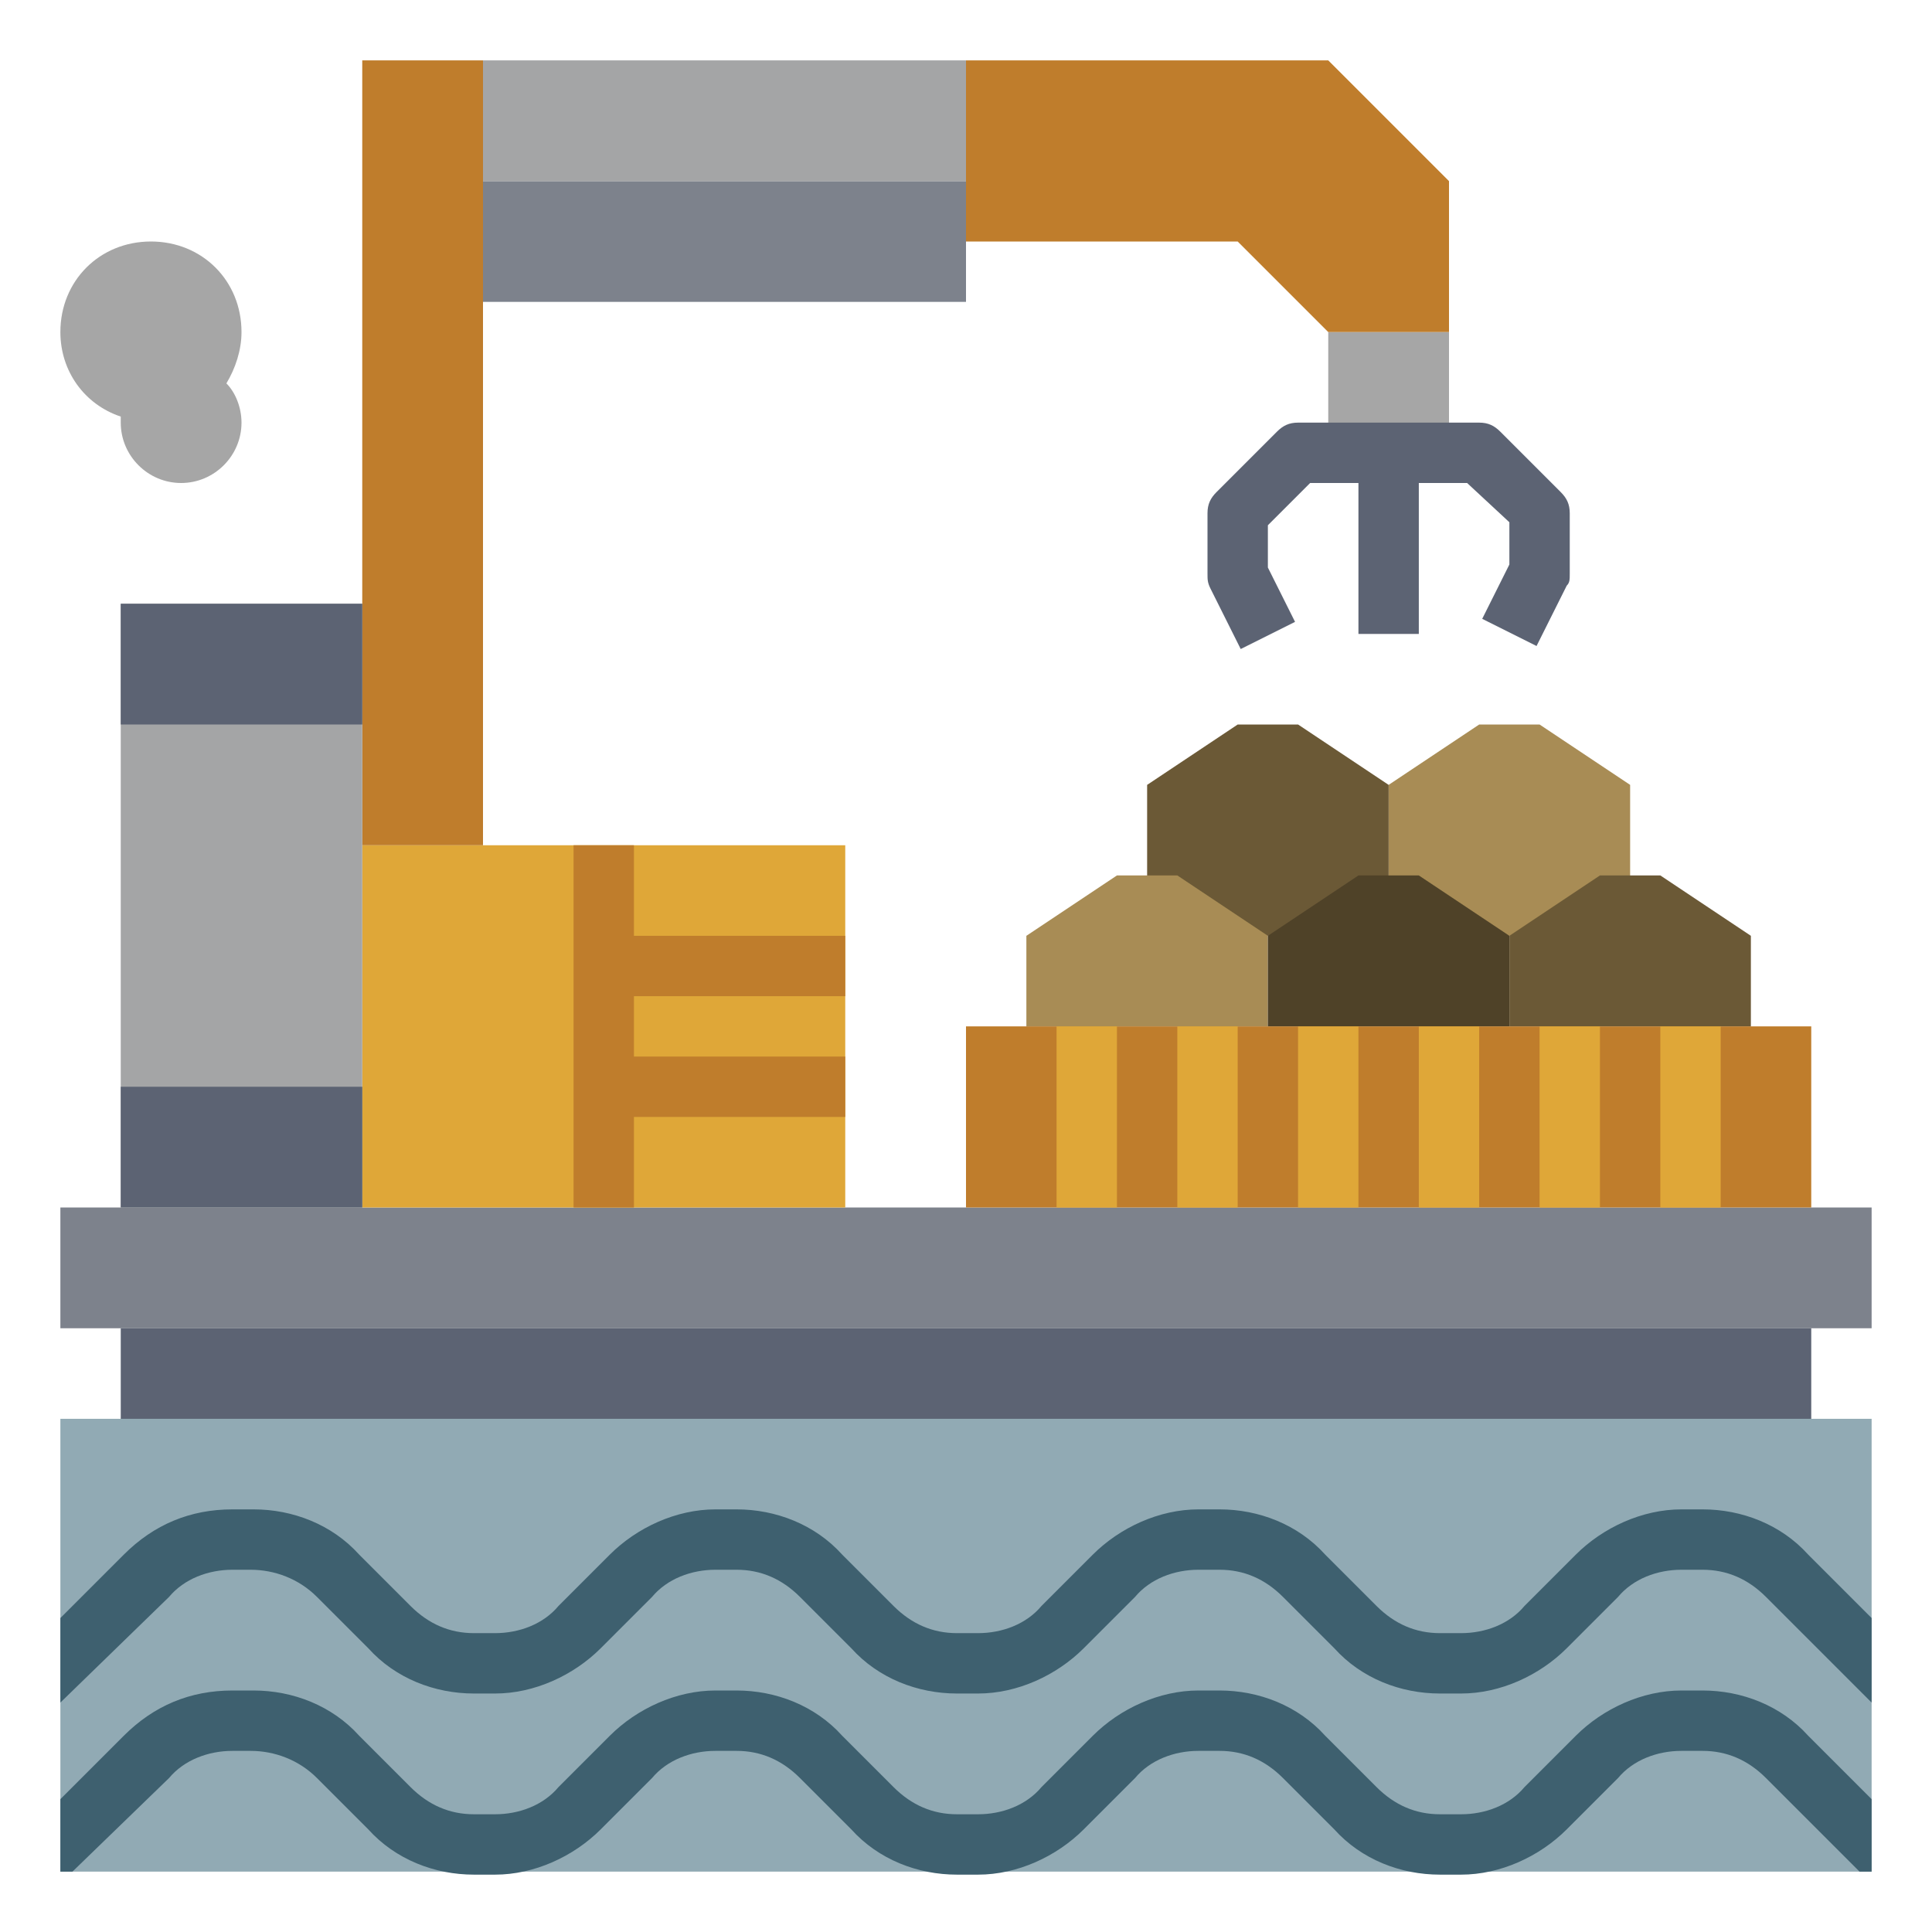
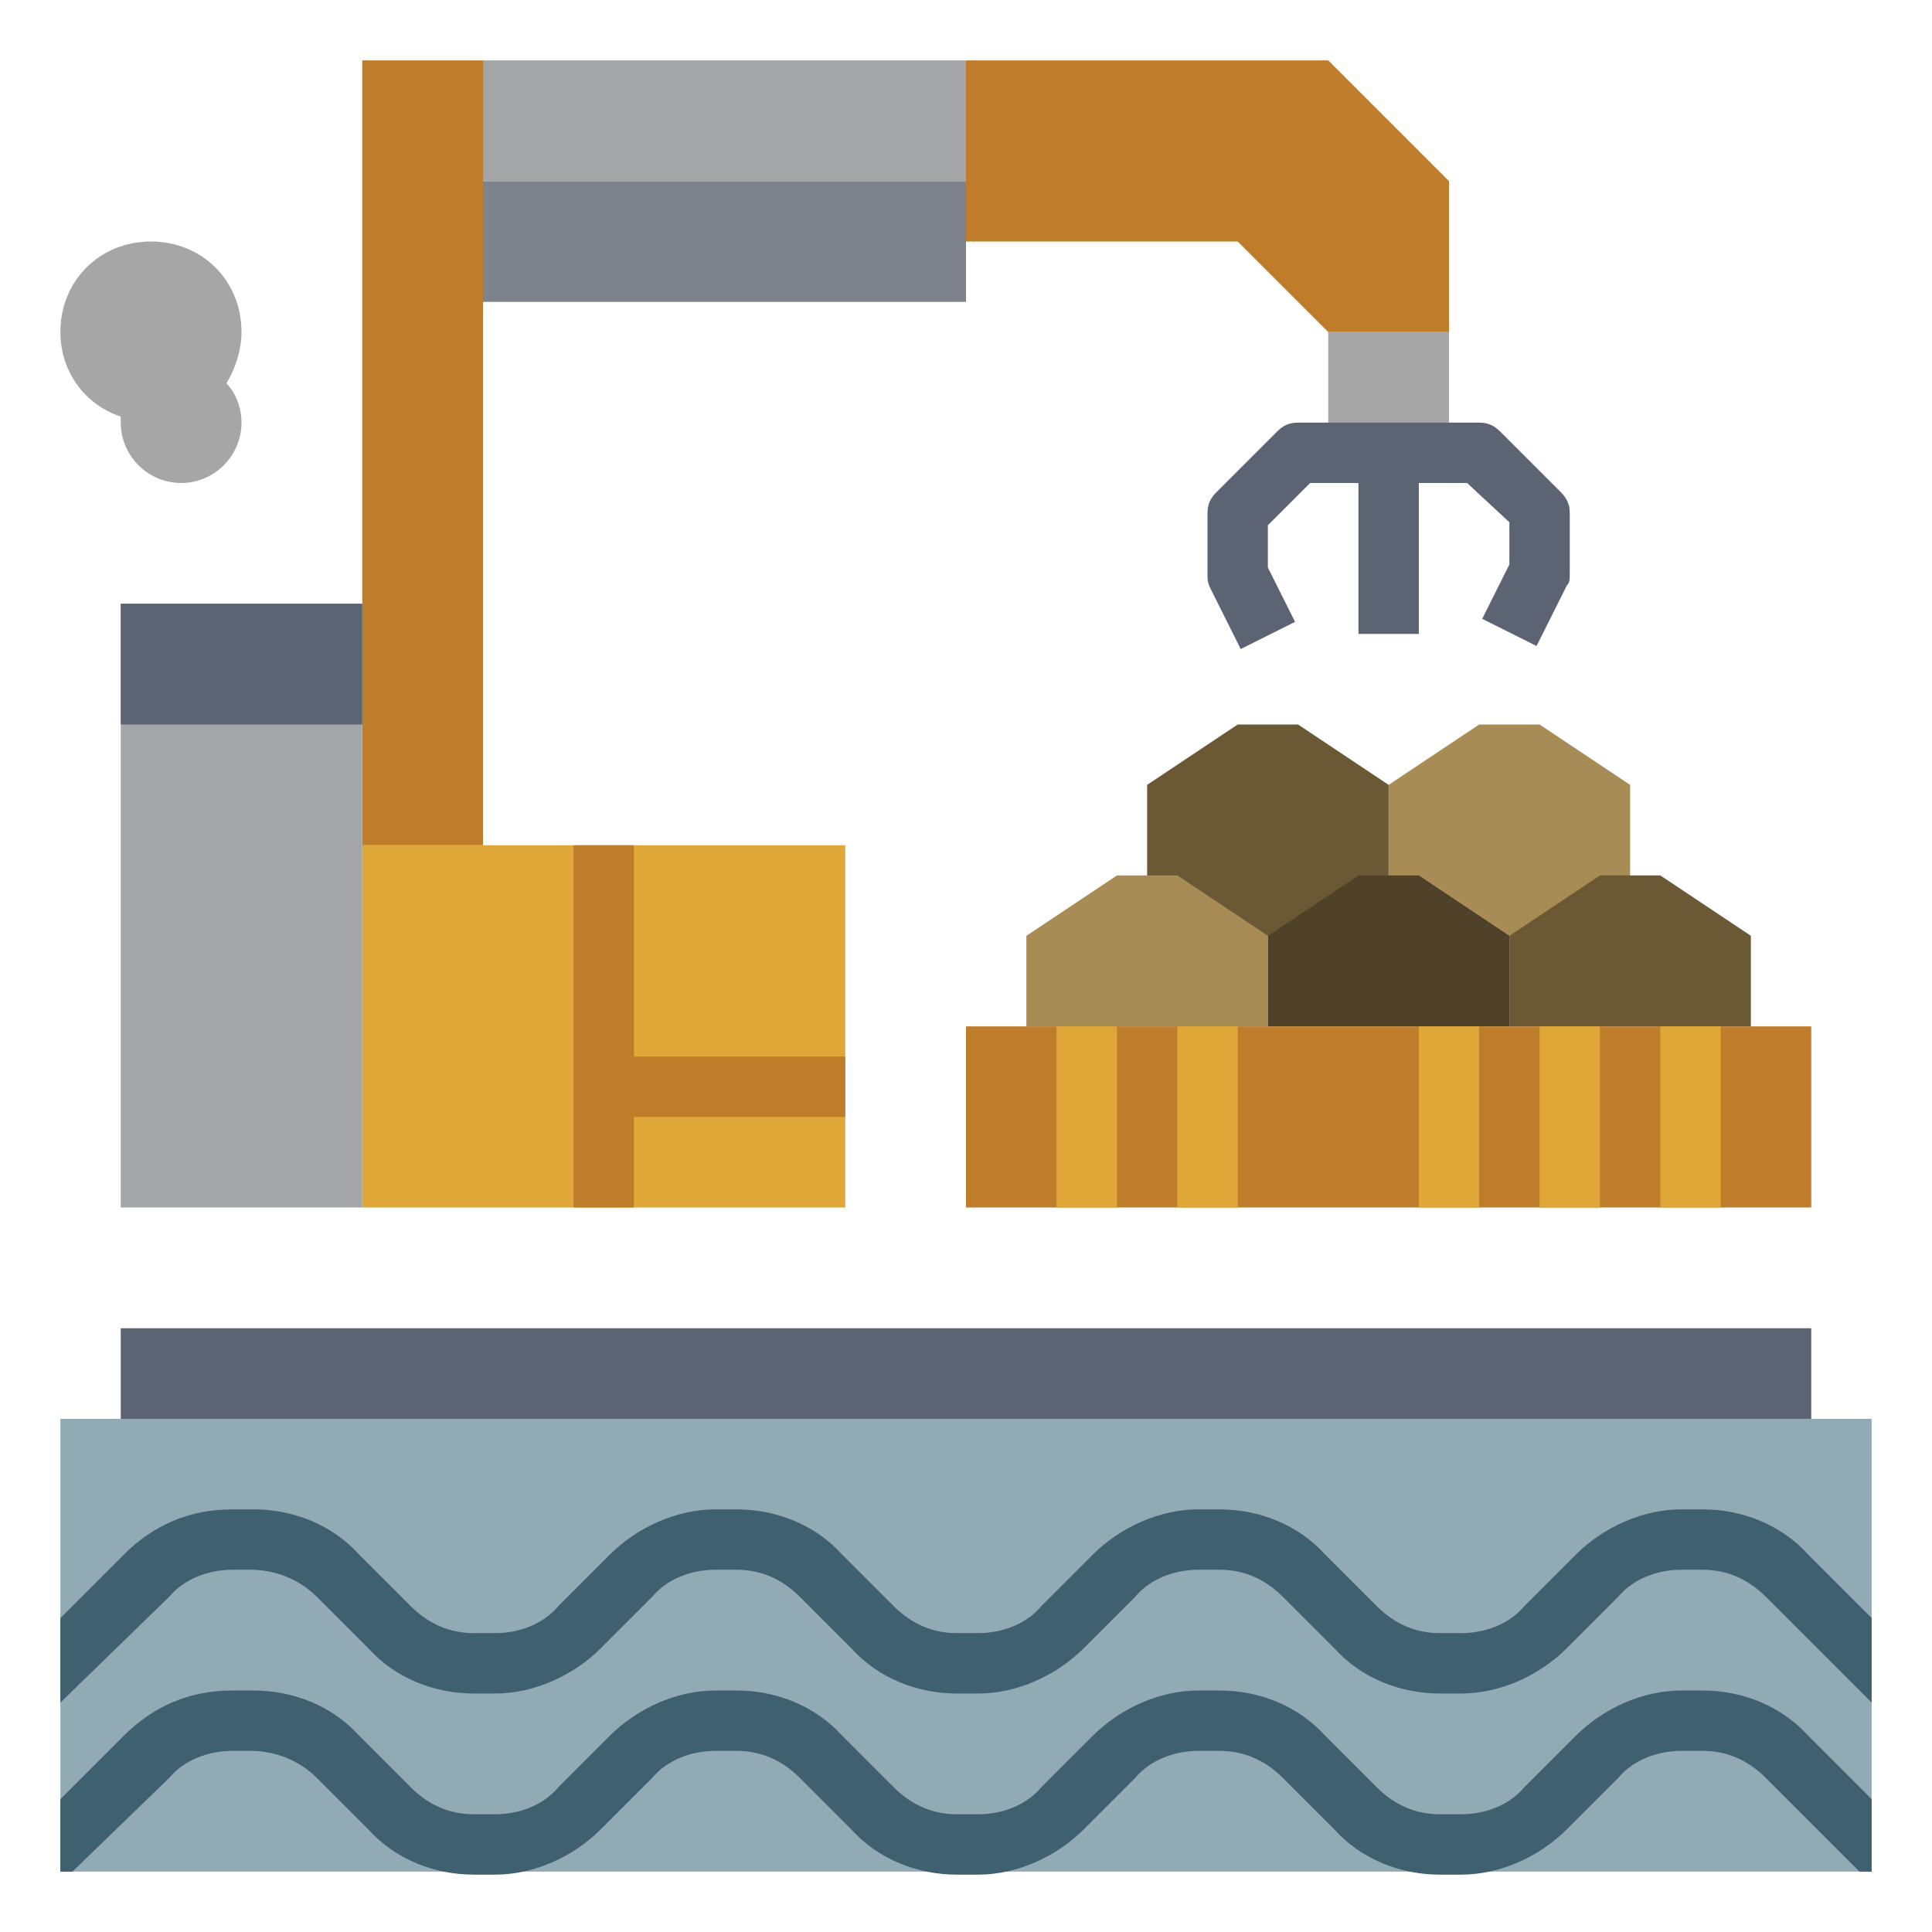
<svg xmlns="http://www.w3.org/2000/svg" width="800px" height="800px" viewBox="0 0 64 64" id="Layer_1" version="1.1" xml:space="preserve">
  <style type="text/css">
	.st0{fill:#A6A6A6;}
	.st1{fill:#A88C55;}
	.st2{fill:#6B5936;}
	.st3{fill:#4F4228;}
	.st4{fill:#7D828C;}
	.st5{fill:#BF7D2C;}
	.st6{fill:#DFA738;}
	.st7{fill:#5C6373;}
	.st8{fill:#A4A5A6;}
	.st9{fill:#91AAB4;}
	.st10{fill:#3E606F;}
</style>
  <g id="Layer_15">
    <polyline class="st0" points="44,15 44,11 48,11 48,15  " />
    <polyline class="st1" points="46,31 46,26 49,24 51,24 54,26 54,31  " />
    <polyline class="st2" points="38,31 38,26 41,24 43,24 46,26 46,31  " />
    <polyline class="st1" points="34,34 34,31 37,29 39,29 42,31 42,34  " />
    <polyline class="st3" points="42,34 42,31 45,29 47,29 50,31 50,34  " />
    <polyline class="st2" points="50,34 50,31 53,29 55,29 58,31 58,34  " />
-     <rect class="st4" height="4" width="60" x="2" y="40" />
    <rect class="st5" height="6" width="28" x="32" y="34" />
    <rect class="st6" height="6" width="2" x="35" y="34" />
    <rect class="st6" height="6" width="2" x="39" y="34" />
-     <rect class="st6" height="6" width="2" x="43" y="34" />
    <rect class="st6" height="6" width="2" x="47" y="34" />
    <rect class="st6" height="6" width="2" x="51" y="34" />
    <rect class="st6" height="6" width="2" x="55" y="34" />
    <path class="st7" d="M50.9,21.4l-1.8-0.9l0.9-1.8v-1.4L48.6,16h-5.2L42,17.4v1.4l0.9,1.8l-1.8,0.9l-1-2C40,19.3,40,19.2,40,19v-2   c0-0.3,0.1-0.5,0.3-0.7l2-2c0.2-0.2,0.4-0.3,0.7-0.3h6c0.3,0,0.5,0.1,0.7,0.3l2,2c0.2,0.2,0.3,0.4,0.3,0.7v2c0,0.2,0,0.3-0.1,0.4   L50.9,21.4z" />
    <rect class="st7" height="6" width="2" x="45" y="15" />
    <polygon class="st5" points="48,11 48,6 44,2 32,2 32,8 41,8 44,11  " />
    <rect class="st6" height="12" width="16" x="12" y="28" />
    <rect class="st5" height="26" width="4" x="12" y="2" />
    <rect class="st4" height="4" width="16" x="16" y="6" />
    <rect class="st8" height="4" width="16" x="16" y="2" />
-     <rect class="st5" height="2" width="8" x="20" y="31" />
    <rect class="st5" height="2" width="8" x="20" y="35" />
    <rect class="st5" height="12" width="2" x="19" y="28" />
    <rect class="st8" height="20" width="8" x="4" y="20" />
    <rect class="st7" height="4" width="8" x="4" y="20" />
-     <rect class="st7" height="4" width="8" x="4" y="36" />
    <path class="st0" d="M8,11c0-1.7-1.3-3-3-3s-3,1.3-3,3c0,1.3,0.8,2.4,2,2.8c0,0.1,0,0.1,0,0.2c0,1.1,0.9,2,2,2s2-0.9,2-2   c0-0.5-0.2-1-0.5-1.3C7.8,12.2,8,11.6,8,11z" />
    <rect class="st7" height="4" width="56" x="4" y="44" />
    <rect class="st9" height="15" width="60" x="2" y="47" />
    <path class="st10" d="M62,56.4l-3.5-3.5c-0.6-0.6-1.3-0.9-2.1-0.9h-0.7c-0.8,0-1.6,0.3-2.1,0.9l-1.7,1.7c-0.9,0.9-2.2,1.5-3.5,1.5   h-0.7c-1.3,0-2.6-0.5-3.5-1.5l-1.7-1.7c-0.6-0.6-1.3-0.9-2.1-0.9h-0.7c-0.8,0-1.6,0.3-2.1,0.9l-1.7,1.7c-0.9,0.9-2.2,1.5-3.5,1.5   h-0.7c-1.3,0-2.6-0.5-3.5-1.5l-1.7-1.7c-0.6-0.6-1.3-0.9-2.1-0.9h-0.7c-0.8,0-1.6,0.3-2.1,0.9l-1.7,1.7c-0.9,0.9-2.2,1.5-3.5,1.5   h-0.7c-1.3,0-2.6-0.5-3.5-1.5l-1.7-1.7C9.9,52.3,9.1,52,8.3,52H7.7c-0.8,0-1.6,0.3-2.1,0.9L2,56.4l0-2.8l2.1-2.1   C5.1,50.5,6.3,50,7.7,50h0.7c1.3,0,2.6,0.5,3.5,1.5l1.7,1.7c0.6,0.6,1.3,0.9,2.1,0.9h0.7c0.8,0,1.6-0.3,2.1-0.9l1.7-1.7   c0.9-0.9,2.2-1.5,3.5-1.5h0.7c1.3,0,2.6,0.5,3.5,1.5l1.7,1.7c0.6,0.6,1.3,0.9,2.1,0.9h0.7c0.8,0,1.6-0.3,2.1-0.9l1.7-1.7   c0.9-0.9,2.2-1.5,3.5-1.5h0.7c1.3,0,2.6,0.5,3.5,1.5l1.7,1.7c0.6,0.6,1.3,0.9,2.1,0.9h0.7c0.8,0,1.6-0.3,2.1-0.9l1.7-1.7   c0.9-0.9,2.2-1.5,3.5-1.5h0.7c1.3,0,2.6,0.5,3.5,1.5l2.1,2.1V56.4z" />
    <path class="st10" d="M61.6,62l-3.1-3.1c-0.6-0.6-1.3-0.9-2.1-0.9h-0.7c-0.8,0-1.6,0.3-2.1,0.9l-1.7,1.7c-0.9,0.9-2.2,1.5-3.5,1.5   h-0.7c-1.3,0-2.6-0.5-3.5-1.5l-1.7-1.7c-0.6-0.6-1.3-0.9-2.1-0.9h-0.7c-0.8,0-1.6,0.3-2.1,0.9l-1.7,1.7c-0.9,0.9-2.2,1.5-3.5,1.5   h-0.7c-1.3,0-2.6-0.5-3.5-1.5l-1.7-1.7c-0.6-0.6-1.3-0.9-2.1-0.9h-0.7c-0.8,0-1.6,0.3-2.1,0.9l-1.7,1.7c-0.9,0.9-2.2,1.5-3.5,1.5   h-0.7c-1.3,0-2.6-0.5-3.5-1.5l-1.7-1.7C9.9,58.3,9.1,58,8.3,58H7.7c-0.8,0-1.6,0.3-2.1,0.9L2.4,62L2,62v-2.4l2.1-2.1   C5.1,56.5,6.3,56,7.7,56h0.7c1.3,0,2.6,0.5,3.5,1.5l1.7,1.7c0.6,0.6,1.3,0.9,2.1,0.9h0.7c0.8,0,1.6-0.3,2.1-0.9l1.7-1.7   c0.9-0.9,2.2-1.5,3.5-1.5h0.7c1.3,0,2.6,0.5,3.5,1.5l1.7,1.7c0.6,0.6,1.3,0.9,2.1,0.9h0.7c0.8,0,1.6-0.3,2.1-0.9l1.7-1.7   c0.9-0.9,2.2-1.5,3.5-1.5h0.7c1.3,0,2.6,0.5,3.5,1.5l1.7,1.7c0.6,0.6,1.3,0.9,2.1,0.9h0.7c0.8,0,1.6-0.3,2.1-0.9l1.7-1.7   c0.9-0.9,2.2-1.5,3.5-1.5h0.7c1.3,0,2.6,0.5,3.5,1.5l2.1,2.1V62L61.6,62z" />
  </g>
</svg>